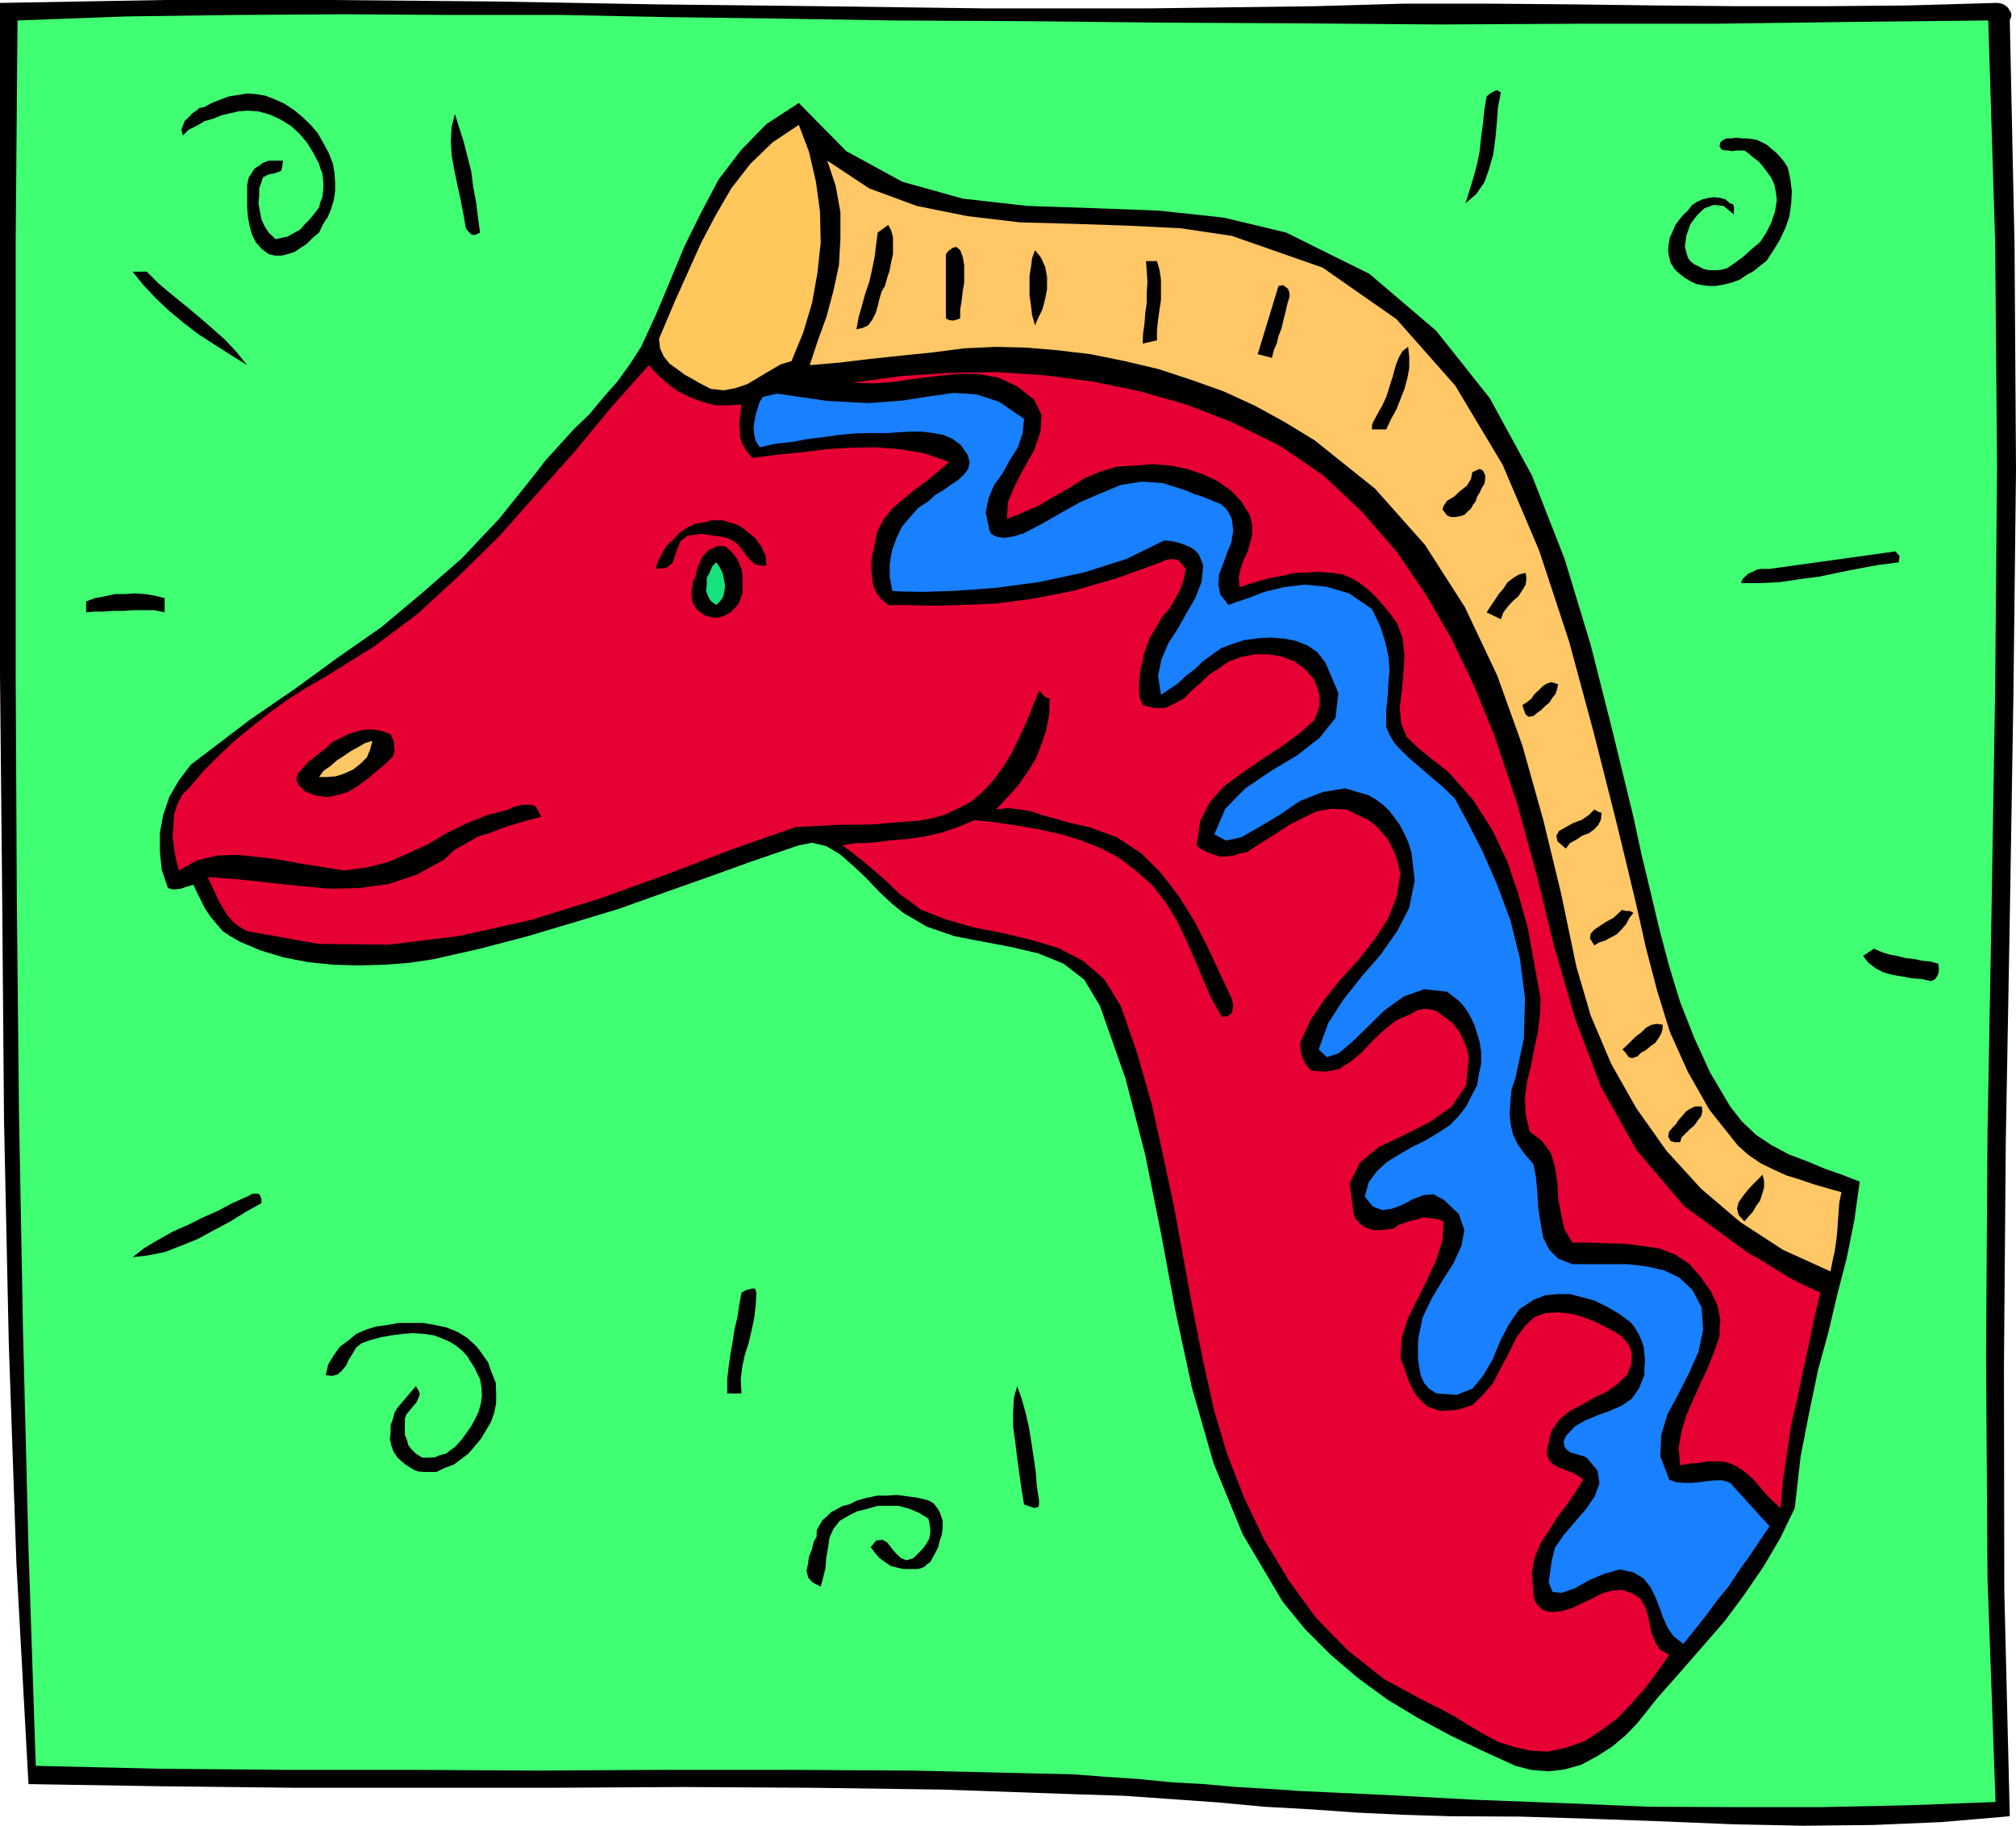
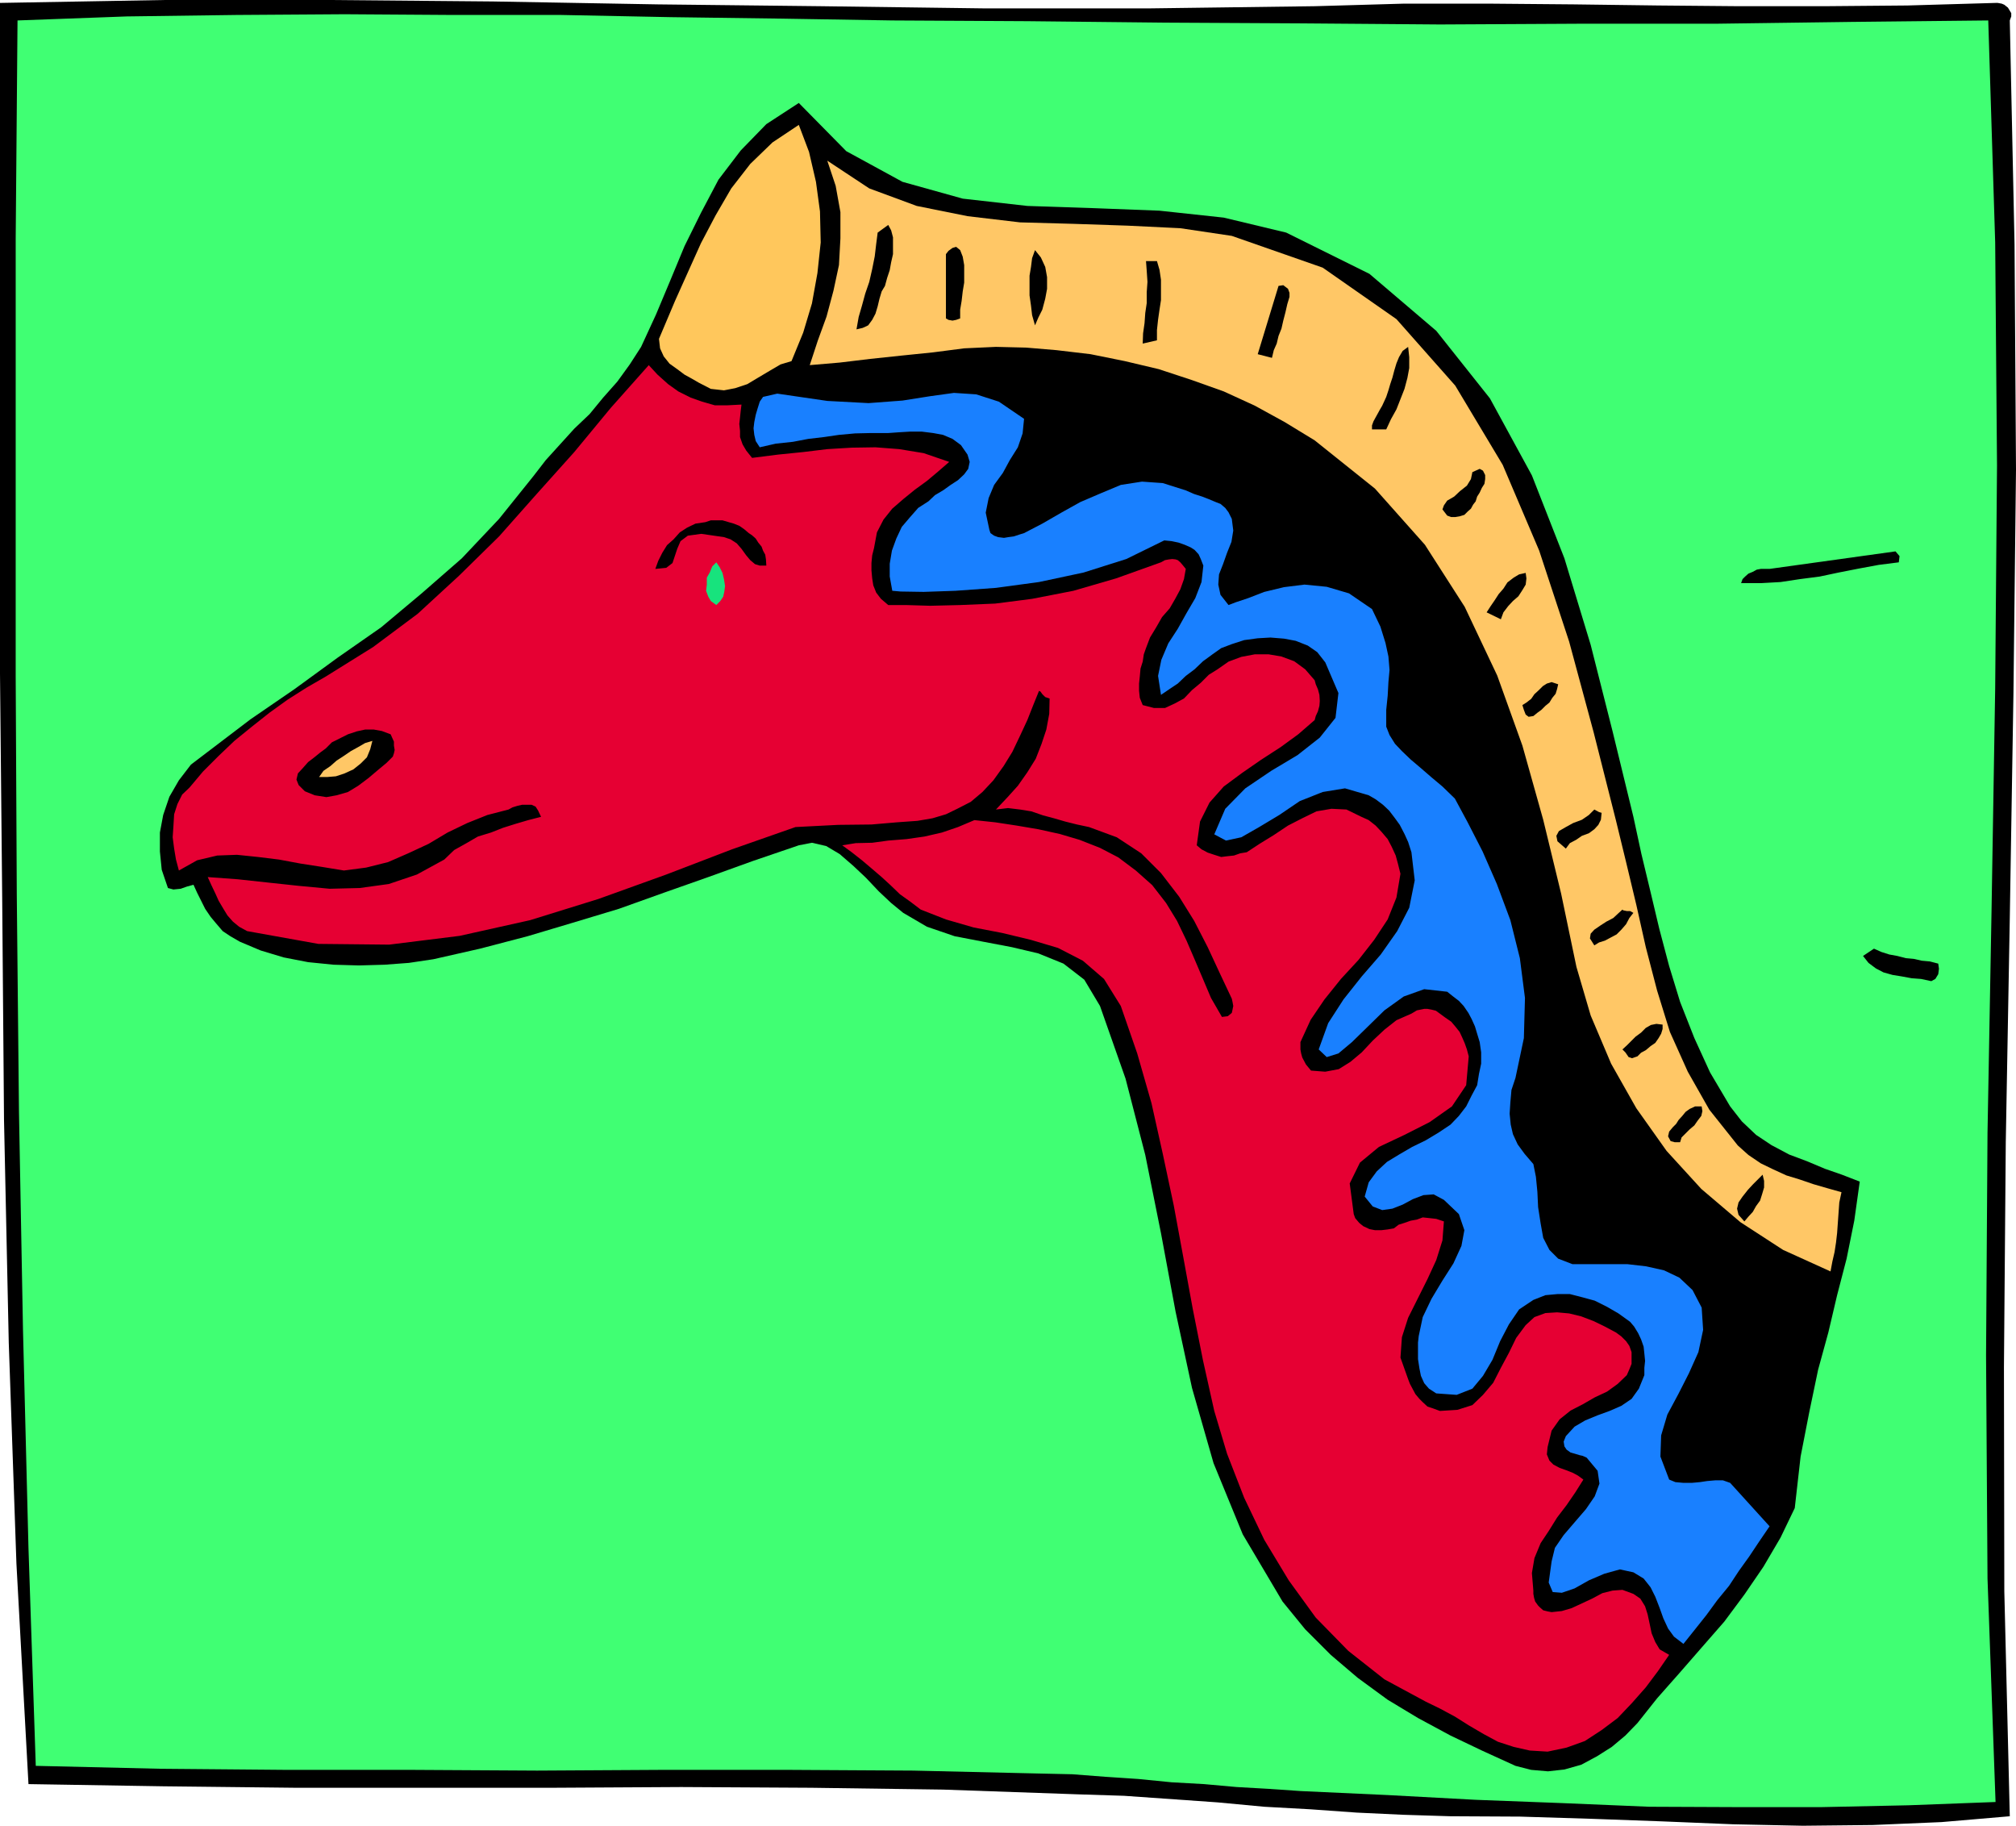
<svg xmlns="http://www.w3.org/2000/svg" height="480" viewBox="0 0 397.584 360" width="530.112">
  <path style="fill:#000" d="m98.846 241.52 32.472-.575h32.4l32.328.288 32.472.576 32.184.36 32.4.432h32.256l32.76-.432 17.568-.504h16.992l16.56.144 16.56.216 16.128.144h16.56l16.56-.144 17.352-.504h.432l.792.144.504.216.72.576.216.36.432.72v.648l-.288.792.936 44.208.288 44.352-.504 44.208-.72 44.208-.792 44.208-.36 44.352.072 44.208 1.08 44.352-13.464 1.152-13.608.576-13.752.144-13.752-.288-14.04-.576-13.896-.504-14.04-.432-13.752-.072-9.288-.288-9.216-.432-9.072-.648-9.144-.504-9.216-.864-9.216-.648-9.216-.648-9.072-.288-26.64-.936-25.992-.36-25.632-.144-25.272.144H156.95l-25.92-.288-26.568-.432-2.376-43.488-1.512-43.56-.936-43.92-.36-43.848-.432-44.208V285.44z" transform="translate(-98.846 -240.945)" />
  <path style="fill:#40ff73" d="m102.302 244.977 21.528-.792 21.6-.288 21.384-.144 21.384.144h21.312l21.672.432 21.6.288 22.032.36 26.64.144 27.144.288 26.928.144 27.288.216 27.072-.144h27.144l26.928-.36 27-.288 1.368 43.776.36 43.992-.36 43.92-.72 43.92-.792 43.704-.288 43.92.288 43.992 1.584 44.064-17.208.648-17.064.36H440.99l-16.92-.072-17.136-.72-17.064-.648-17.352-.936-17.208-.792-6.264-.432-6.336-.36-6.408-.576-6.408-.36-6.552-.648-6.48-.432-6.552-.504-6.552-.144-24.768-.576-24.696-.144h-24.84l-24.696.144-24.84-.144h-24.696l-24.696-.216-24.624-.576-1.44-42.984-1.08-42.984-.792-42.984-.432-42.84-.216-43.128V287.96z" transform="translate(-98.846 -240.945)" />
-   <path style="fill:#000" d="m115.838 359.529 1.728-.648 1.944-.36 2.016-.432h2.016l1.872-.144 2.016.144 1.872.288 2.016.504v2.808l-2.016-.432h-4.176l-1.944.144h-2.016l-2.016.144h-1.872l-1.44.144zm31.752 117.36 1.08-.576h1.08l.216.144.288.432.144.504v.792l-3.096 1.728-3.024 1.872-3.24 1.728-3.168 1.728-3.384 1.368-3.168 1.224-3.24.648-3.096.36 2.304-1.8 2.808-1.656 2.808-1.584 3.096-1.368 2.88-1.44 2.952-1.296 2.808-1.512zm-19.8-182.376 2.304 2.304 2.664 2.232 2.664 2.16 2.664 2.232 2.52 2.16 2.592 2.304 2.232 2.376 2.16 2.664-3.24-2.016-3.168-2.016-3.24-2.088-2.808-2.16-2.88-2.376-2.592-2.448-2.52-2.664-2.16-2.664zm11.232-32.4 1.584-.864 1.656-.648 1.728-.648 1.872-.288 1.728-.288 1.872.144 1.728.288 2.016.792 1.728.792 1.872 1.224 1.584 1.296 1.728 1.656 1.368 1.584 1.152 2.016 1.08 2.016.792 2.088.288 1.728.144 1.872v1.728l-.288 1.872-.504 1.656-.648 1.584-.936 1.44-.792 1.656-1.224 1.008-1.224 1.224-1.224.792-1.152.792-1.368.432-1.152.288h-1.368l-1.224-.288-1.44-1.08-1.08-1.224-.792-1.584-.432-1.584-.36-1.872-.144-1.872v-4.392l.144-.792.216-.792.576-.864.504-.792.792-.504.864-.648 1.152-.432h2.808l-.144 1.224-.216.792-.72.288-.648.216-.936.144-.648.288-.648.36-.288.936-.432 1.224v1.44l-.144 1.512.288 1.584.288 1.512.648 1.44.792 1.224 1.368 1.296 1.224-.288 1.152-.216 1.224-.72 1.224-.648.936-1.08.936-.936.936-1.152.936-1.224.216-.936.432-1.08.144-1.224.072-1.008-.072-1.224-.144-1.224-.432-1.08-.216-.792-1.08-2.088-1.224-2.016-1.584-1.872-1.656-1.512-2.088-1.296-2.016-.936-2.304-.648-2.232-.144-1.728.144-1.584.36-1.8.432-1.584.648-1.728.504-1.44.864-1.656.792-1.152 1.152-.288-1.152.288-.792.36-.936.792-.72.72-.792.792-.504.648-.576zm36.072 240.12 2.376-.432h4.824l2.448.432 2.088.432 2.304.936 1.872 1.152 1.872 1.728 1.008 1.368 1.224 1.728.648 1.872.864 2.16.072 1.944v2.016l-.36 1.872-.648 1.872-.936 1.584-1.08 1.8-1.224 1.44-1.224 1.44-1.44 1.08-1.44 1.08-1.8.648-1.584.792h-2.376l-1.224-.072-.792-.288-.936-.576-.792-.504-.792-.648-.792-.72-.792-1.152-.432-1.224-.288-1.296.144-1.224v-1.512l.432-1.152.36-1.368.576-.936 3.6-4.248.504.792.288.792-.288.792-.36.792-.72.864-.648.792-.648.792-.288.792v3.168l.432 1.08.216.936.72.936.792.792 1.296.792h1.224l1.224-.072 1.008-.432 1.224-.288.792-.648.936-.648.72-.792.648-.72.936-1.296.936-1.368.792-1.44.648-1.368.432-1.584.216-1.44-.072-1.728-.288-1.656-.576-1.152-.504-1.08-.792-1.224-.648-1.08-1.08-1.152-1.08-.864-1.224-.792-1.152-.504-2.016-.792-2.016-.288-2.16-.144-2.016.144-2.232.288-2.016.36-2.16.576-1.728.648-1.008.792-.72 1.224-.792 1.224-.504 1.152-.792.936-.864.792-1.008.288-1.368-.144.504-2.088 1.08-1.8 1.224-1.728 1.584-1.152 1.656-1.368 1.8-.792 2.016-.648zm13.464-238.824.792 2.52.936 2.952.72 2.808.792 3.096.36 2.952.576 3.024.36 2.952.432 3.096-1.08.504-.648-.144-.648-.648-.432-.576-.504-2.88-.576-2.952-.648-2.952-.576-2.808-.504-2.808-.144-2.808.144-2.808zm56.52 232.416.936-.504 1.08-.288h.648l.288.792-.144 2.376-.288 2.592-.504 2.376-.576 2.52-.792 2.448-.504 2.376-.288 2.376.144 2.808h-2.808v-2.808l.288-2.52.36-2.52.432-2.448.36-2.376.576-2.376.36-2.448zm21.24 41.76 1.584-.792 1.872-.504 2.016-.432h2.016l1.944-.144 2.16.288 2.016.288 2.016.504 1.008.576.864 1.08.504 1.008.432 1.368v1.296l-.144 1.368-.432 1.224-.288 1.296-.36.72-.432.792-.36.648-.432.792-.648.432-.504.504-.72.288-.648.144h-2.808l-1.224-.288-1.152-.288-1.224-.792-1.08-.792-.936-1.08-.792-1.08 1.08-1.296 1.224-.144.936.504.936 1.224.792.936 1.008.936 1.08.432 1.368-.432.936-.936.936-.936.648-.936.576-.936.216-1.08v-.936l-.144-1.08-.216-.936-1.872-1.152-1.872-.792-2.16-.576h-4.104l-2.016.576-2.016.504-1.584.792-1.872 1.08-1.224 1.584-.792 1.728-.288 2.016-.36 2.016-.144 2.016-.432 1.728-.504 1.872-1.584-.792-.864-.936-.36-1.368.288-1.296.216-1.512.576-1.44.36-1.512.576-1.008v-1.224l.504-.936.648-1.08.936-.792.792-.792 1.224-.648 1.08-.576zm33.12-23.328.864 2.376.792 2.808.648 2.808.504 3.096.432 2.808.432 3.024.216 2.808.432 2.808v.792l-.144.576h-.432l-.36.144-1.224-.432-.792-.288-.504-3.024-.432-3.096-.432-3.096-.36-3.024-.432-3.096v-2.808l.144-2.808zm92.592-254.304.792-.648.792-.432.504-.144.72.432-.576 2.952-.216 3.024-.288 3.096-.432 3.168-.792 2.808-.936 2.664-1.584 2.304-2.16 1.872.792-2.52.792-2.592.72-2.664.504-2.52.288-2.808.36-2.664.288-2.808zm39.672 22.536.792-1.08 1.008-.648 1.08-.504 1.224-.288 1.08-.144 1.224.144 1.008.288.936.792.576.144.216.648-.072.648v.72l-2.016-1.656-1.872-.216-1.872.648-1.512 1.44-1.296 1.728-.792 2.304-.288 2.16.576 2.088.504.72.792.648.792.36 1.08.576 1.08.216h1.224l1.008-.072 1.224-.288 1.584-1.08 1.656-1.224 1.584-1.44 1.728-1.44 1.224-1.872 1.008-2.016.72-2.16.36-2.232-.216-1.656-.288-1.44-.648-1.368-.72-1.008-.936-1.224-.792-.936-1.08-.792-.936-.792-.792-.576h-1.584l-.792.144-.792-.144h-.648l-.72-.216-.36-.576.144-.792.504-.432.648-.36h1.08l.936-.144 1.08.144h1.08l.936.144.936.144 1.08.504.936.504 1.008.864.792.648.864.936.648.792.792 1.224.504 2.376.288 2.376-.144 2.448-.36 2.52-.792 2.232-1.08 2.304-1.224 2.016-1.44 2.16-1.224.936-1.224 1.008-1.44.792-1.368.936-1.584.576-1.44.36-1.656.288h-1.44l-1.224-.144-1.152-.216-1.224-.576-1.08-.648-1.224-.936-.792-.792-.792-1.224-.288-1.08-.216-1.44.144-1.368.216-1.152.576-1.224.504-1.224.792-1.08.792-.936z" transform="translate(-98.846 -240.945)" />
  <path style="fill:#000" d="m139.814 389.193 8.424-6.408 8.712-5.976 8.496-6.192 8.568-5.976 7.992-6.696 7.92-6.912 7.344-7.776 6.768-8.424 2.448-3.168 2.808-3.096 2.808-3.096 3.024-2.88 2.664-3.24 2.808-3.168 2.448-3.384 2.232-3.456 2.952-6.408 2.808-6.696 2.808-6.768 3.24-6.552 3.456-6.552 4.392-5.76 5.04-5.184 6.408-4.176 9.36 9.504 11.088 6.048 11.88 3.312 12.744 1.44 12.96.432 13.104.504 12.672 1.368 12.312 2.952 16.416 8.136 13.176 11.232 10.584 13.32 8.28 15.192 6.408 16.344 5.184 17.064 4.32 17.064 4.104 16.848 1.584 7.344 1.8 7.488 1.728 7.272 1.944 7.344 2.16 7.056 2.808 7.128 3.096 6.768 3.96 6.696 2.304 2.952 2.808 2.664 3.024 2.016 3.528 1.872 3.456 1.296 3.6 1.512 3.312 1.152 3.528 1.368-1.08 7.704-1.512 7.488-1.872 7.2-1.728 7.344-2.016 7.344-1.728 8.28-1.728 8.856-1.152 10.152-2.808 5.832-3.384 5.76-3.744 5.472-3.96 5.328-4.464 5.112-4.392 5.04-4.392 4.968-3.888 4.896-2.376 2.448-2.664 2.232-2.952 1.872-3.096 1.656-3.312.936-3.24.36-3.312-.288-3.096-.792-6.48-2.952-6.336-3.024-6.408-3.456-5.976-3.6-5.904-4.32-5.328-4.536-5.04-5.04-4.464-5.472-7.848-13.248-5.76-14.04-4.248-14.832-3.24-15.048-2.88-15.48-3.096-15.408-3.888-15.048-5.04-14.328-3.096-5.184-4.104-3.168-4.968-2.016-5.184-1.224-5.688-1.08-5.616-1.08-5.472-1.872-4.68-2.736-2.376-1.944-2.448-2.304-2.52-2.664-2.52-2.376-2.664-2.304-2.664-1.584-2.808-.648-2.592.504-9.072 3.096-8.784 3.168-8.784 3.096-8.856 3.168-9.072 2.736-8.928 2.664-9.36 2.448-9.216 2.088-4.824.72-4.824.36-5.04.144-4.968-.144-5.04-.504-4.824-.936-4.536-1.368-4.104-1.728-1.872-1.08-1.512-1.008-1.296-1.512-1.08-1.296-1.08-1.584-.792-1.584-.792-1.584-.72-1.584-1.296.36-1.224.432-1.44.144-1.08-.288-1.224-3.6-.36-3.6v-3.744l.648-3.456 1.224-3.6 1.872-3.24 2.376-3.096z" transform="translate(-98.846 -240.945)" />
  <path style="fill:#e60033" d="m163.07 374.36 9.36-5.831 8.784-6.552 8.136-7.488 7.92-7.776 7.344-8.28 7.488-8.352 7.2-8.712 7.488-8.424 1.728 1.872 2.088 1.872 2.016 1.44 2.448 1.224 2.232.792 2.52.72h2.448l2.808-.144-.144 1.152-.144 1.368-.144 1.296.144 1.368v1.224l.504 1.44.72 1.224 1.152 1.44 5.112-.648 4.968-.504 4.752-.576 4.824-.288 4.68-.072 4.68.36 4.824.792 5.04 1.728-2.16 1.872-2.232 1.872-2.376 1.728-2.304 1.872-2.16 1.872-1.728 2.16-1.296 2.52-.576 3.096-.36 1.44-.144 1.512v1.44l.144 1.584.216 1.368.576 1.44.936 1.224 1.44 1.224h3.456l4.824.144 5.904-.144 6.912-.288 7.272-.936 8.136-1.584 8.424-2.448 8.856-3.168.792-.432.792-.144.648-.072.648.072.432.144.504.432.432.504.648.792-.36 2.016-.72 2.016-1.008 1.872-1.08 1.872-1.512 1.728-1.152 2.016-1.224 2.016-.792 2.088-.432 1.224-.216 1.44-.432 1.368-.144 1.584-.144 1.368v1.44l.144 1.368.576 1.44 2.232.576h2.16l1.872-.864 1.872-1.008 1.584-1.656 1.728-1.44 1.584-1.584 1.728-1.08 2.16-1.512 2.52-.936 2.664-.504h2.736l2.52.432 2.52.936 2.16 1.584 1.872 2.16.216.792.432 1.008.288 1.08.072 1.224-.072.936-.288 1.08-.432.936-.216.792-3.24 2.808-3.456 2.52-3.888 2.52-3.744 2.592-3.6 2.664-2.808 3.168-1.872 3.744-.648 4.68.936.792 1.224.648 1.296.432 1.368.432 1.152-.144 1.368-.144 1.224-.432 1.296-.216 2.52-1.656 2.808-1.728 2.808-1.872 2.808-1.44 2.808-1.368 2.952-.504 2.952.144 2.952 1.44 1.44.648 1.368 1.08 1.152 1.224 1.224 1.44.792 1.512.792 1.728.432 1.584.504 2.016-.792 4.68-1.728 4.32-2.664 4.032-3.096 3.96-3.456 3.744-3.24 4.032-2.736 4.032-2.016 4.392v1.44l.144.792.216.792.72 1.368 1.008 1.224 2.808.216 2.664-.504 2.304-1.44 2.232-1.872 2.16-2.304 2.304-2.16 2.376-1.872 2.952-1.296 1.08-.648 1.44-.288h.648l.792.144.864.216.792.576 1.08.792 1.152.792.792.936.864 1.08.504 1.08.504 1.152.432 1.224.36 1.368-.504 5.688-2.808 4.176-4.392 3.096-4.968 2.52-5.04 2.376-3.744 3.096-2.016 4.104.792 6.048.288.792.792.936.792.648 1.224.576 1.08.216h1.296l1.224-.144 1.224-.216.936-.72 1.152-.36 1.224-.432 1.224-.216 1.152-.432 1.368.144 1.296.144 1.512.504-.288 3.744-1.224 3.888-1.728 3.744-1.944 3.888-1.872 3.744-1.224 3.816-.288 4.032 1.512 4.248.36.936.576 1.08.504.936.792.936.648.648.936.864 1.08.36 1.368.504 3.456-.216 2.952-.936 2.088-2.016 2.016-2.376 1.512-2.952 1.584-2.952 1.44-2.952 1.872-2.52 1.728-1.584 2.16-.792 2.304-.144 2.376.216 2.376.576 2.448.936 2.232 1.08 2.16 1.152 1.08.792.936.936.648.936.432 1.224v2.304l-.432 1.08-.504 1.152-1.8 1.728-2.088 1.512-2.448 1.152-2.376 1.368-2.376 1.224-2.16 1.728-1.584 2.232-.792 3.24-.144 1.44.504 1.224.792.792 1.224.648 1.224.432 1.296.504 1.08.576 1.08.792-1.584 2.52-1.728 2.52-1.872 2.448-1.656 2.664-1.584 2.376-1.224 2.952-.504 2.952.288 3.456v.648l.144.792.216.72.576.792.36.36.648.576.864.216.792.144 2.016-.216 1.944-.576 2.016-.936 2.016-.936 2.016-1.08 2.016-.504 1.944-.144 2.16.792 1.368.936.936 1.512.504 1.584.432 2.016.36 1.728.72 1.728.864 1.44 1.872 1.08-2.232 3.24-2.376 3.168-2.736 3.096-2.808 2.952-3.168 2.376-3.312 2.16-3.6 1.296-3.744.792-3.528-.216-3.168-.72-3.096-1.008-2.808-1.512-2.952-1.728-2.736-1.728-2.952-1.584-2.808-1.368-8.136-4.392-7.128-5.616-6.408-6.552-5.328-7.344-4.824-7.992-3.96-8.28-3.384-8.712-2.52-8.424-2.232-10.008-2.016-10.152-1.872-10.224-1.872-10.152-2.16-10.152-2.232-10.008-2.808-9.792-3.24-9.36-3.312-5.328-4.176-3.6-4.896-2.52-5.328-1.584-5.688-1.368-5.616-1.08-5.472-1.584-4.968-1.944-2.088-1.584-2.016-1.44-1.872-1.8-1.728-1.584-2.016-1.728-1.872-1.584-2.016-1.584-1.872-1.368 2.664-.432 3.24-.072 3.168-.432 3.6-.288 3.528-.504 3.456-.792 3.168-1.08 3.24-1.368 4.104.432 4.248.648 4.248.72 4.248.936 3.888 1.152 4.032 1.584 3.6 1.872 3.456 2.592 3.24 2.88 2.736 3.528 2.16 3.528 1.872 3.888 1.584 3.672 1.656 3.888 1.584 3.744 2.16 3.744 1.152-.144.792-.648.144-.648.144-.72-.144-.792-.144-.648-2.376-5.04-2.376-5.112-2.664-5.184-2.952-4.752-3.6-4.68-3.888-3.888-4.824-3.168-5.472-2.016-2.376-.504-2.304-.576-2.232-.648-2.16-.576-2.304-.792-2.232-.36-2.376-.288-2.376.288 2.304-2.448 2.016-2.232 1.872-2.664 1.656-2.664 1.152-2.952.936-2.808.576-3.096.072-3.024-.864-.288-.576-.576-.36-.504-.288-.144-1.08 2.664-1.224 3.096-1.44 3.096-1.512 3.168-1.728 2.808-2.016 2.808-2.16 2.304-2.304 1.944-2.664 1.368-2.232 1.08-2.664.792-2.952.504-4.032.288-5.04.432-6.552.072-8.424.432-12.528 4.392-12.96 4.968-13.392 4.824-13.464 4.176-13.896 3.096-13.896 1.728-13.968-.144-14.04-2.52-1.584-.864-1.224-1.008-1.08-1.224-.792-1.296-.936-1.584-.648-1.44-.792-1.656-.72-1.584 5.904.432 5.976.648 6.048.648 6.12.576 5.904-.144 5.76-.792 5.544-1.872 5.4-2.952 1.944-1.872 2.448-1.368 2.232-1.296 2.592-.792 2.376-.936 2.52-.792 2.448-.72 2.52-.648-.576-1.224-.504-.792-.792-.36h-1.872l-.936.216-.936.288-.792.432-4.176 1.08-3.96 1.584-3.888 1.872-3.744 2.232-4.032 1.872-3.96 1.728-4.32 1.08-4.392.576-4.392-.72-4.176-.648-4.248-.792-4.104-.504-4.176-.432-3.888.144-3.96.936-3.6 2.016-.576-2.16-.36-2.16-.288-2.232.144-2.16.144-2.376.648-2.016.936-1.872 1.44-1.368 2.664-3.168 3.096-3.096 3.096-2.952 3.456-2.808 3.456-2.736 3.6-2.592 3.744-2.376z" transform="translate(-98.846 -240.945)" />
  <path style="fill:#000" d="m163.07 388.545 1.224-1.224 1.584-.792 1.584-.792 1.728-.576 1.656-.36h1.728l1.584.288 1.728.648.288.648.36.792v.792l.144.864-.144.648-.216.648-.576.576-.648.648-1.728 1.44-1.872 1.584-2.016 1.512-2.016 1.224-2.232.648-2.016.36-2.304-.36-1.944-.792-1.224-1.224-.432-1.08.288-1.224.936-1.008 1.08-1.224 1.224-.936 1.152-.936z" transform="translate(-98.846 -240.945)" />
  <path style="fill:#ffc766" d="m172.286 387.033-.432 1.656-.648 1.584-1.224 1.224-1.44 1.152-1.728.792-1.728.576-1.728.144h-1.584l.864-1.224 1.368-.936 1.224-1.08 1.44-.936 1.368-.936 1.44-.792 1.368-.792z" transform="translate(-98.846 -240.945)" />
  <path style="fill:#000" d="m237.95 343.905 1.08-.36h2.304l1.224.36 1.008.288 1.08.432.936.648.936.792.648.432.72.648.504.792.648.792.288.792.432.792.144.936.072 1.224h-1.296l-.936-.288-.936-.792-.792-.936-.936-1.296-.936-1.08-1.224-.792-1.296-.432-4.464-.648-2.664.36-1.44 1.08-.648 1.512-.432 1.296-.504 1.512-1.224.936-2.16.216.576-1.584.792-1.584.936-1.512 1.296-1.152 1.224-1.368 1.44-.936 1.656-.792z" transform="translate(-98.846 -240.945)" />
  <path style="fill:#ffc75c" d="m256.382 265.569 2.016 5.328 1.368 5.904.792 5.832.144 6.12-.648 6.048-1.08 5.976-1.728 5.76-2.304 5.616-2.16.648-2.088 1.224-2.304 1.368-2.16 1.296-2.376.792-2.232.432-2.592-.288-2.376-1.224-1.368-.792-1.44-.792-1.44-1.08-1.512-1.08-1.152-1.44-.72-1.584-.216-1.872.792-1.872 2.376-5.616 2.52-5.616 2.592-5.76 2.88-5.472 3.096-5.328 3.744-4.824 4.392-4.248z" transform="translate(-98.846 -240.945)" />
-   <path style="fill:#000" d="m239.462 349.017.936-.432h.936l.792.288.936.792.504.648.72.936.36.936.432.936.144.936.072 1.224v2.52l-.36 1.08-.432 1.08-.792.936-.792.792-1.224.648-1.296.432-1.368-.144-1.08-.288-1.152-.792-.792-.792-.576-1.08-.144-.936-.072-1.152.216-1.08.144-1.08.432-.792.144-.792.216-.792.288-.864.432-.792.36-.792.504-.504.72-.72z" transform="translate(-98.846 -240.945)" />
  <path style="fill:#17e37d" d="m240.11 351.825.648.936.576 1.152.288 1.224.216 1.368-.144 1.08-.216 1.008-.576.864-.792.792-1.08-.792-.504-.864-.432-1.152.144-1.224v-1.368l.576-1.008.504-1.224z" transform="translate(-98.846 -240.945)" />
  <path style="fill:#1980ff" d="m252.134 318.56 9.864 1.44 8.136.433 6.696-.504 5.472-.864 4.68-.648 4.392.288 4.464 1.44 4.968 3.384-.288 2.88-.936 2.736-1.584 2.52-1.368 2.52-1.728 2.376-1.08 2.592-.576 2.88.72 3.384.216.648.72.504.792.288 1.152.144.864-.144 1.08-.144 1.08-.36.936-.288 3.6-1.872 3.744-2.16 3.744-2.088 4.032-1.728 3.96-1.656 4.176-.648 4.104.288 4.536 1.44 1.656.72 1.584.504 1.296.504 1.368.576.936.36.936.792.648.864.648 1.296.288 2.304-.36 2.232-.864 2.16-.792 2.232-.792 2.016-.144 2.016.432 2.016 1.584 2.016 1.512-.576 2.376-.792 3.168-1.224 3.888-.936 4.032-.504 4.392.432 4.392 1.296 4.536 3.096 1.656 3.456 1.008 3.24.576 2.664.216 2.664-.216 2.376-.144 2.664-.288 2.808v3.312l.648 1.656 1.08 1.728 1.368 1.44 1.728 1.656 1.872 1.584 2.16 1.872 2.232 1.872 2.448 2.376 2.52 4.68 2.952 5.76 2.808 6.408 2.664 7.128 1.872 7.488 1.008 7.848-.216 7.92-1.656 7.848-.792 2.376-.216 2.448-.144 2.232.216 2.16.432 1.872.936 2.016 1.368 1.872 1.728 2.016.504 2.52.288 2.952.144 3.024.504 3.24.504 2.808 1.224 2.376 1.728 1.728 2.808 1.08h10.8l3.744.432 3.528.792 3.024 1.44 2.592 2.448 1.8 3.456.288 4.392-.936 4.392-1.872 4.176-2.088 4.104-2.16 4.032-1.224 4.104-.144 4.176 1.728 4.536 1.224.504 1.584.144h1.656l1.584-.144 1.44-.216 1.656-.144h1.44l1.44.504 7.776 8.568-2.016 2.952-2.016 3.024-2.016 2.808-1.944 2.952-2.304 2.808-2.16 2.952-2.232 2.808-2.304 2.88-1.872-1.44-1.152-1.584-.936-2.016-.72-2.016-.864-2.232-.936-1.872-1.368-1.728-2.016-1.224-2.664-.576-3.096.864-3.024 1.296-2.808 1.584-2.52.864-1.8-.144-.792-1.872.576-4.176.648-2.664 1.728-2.52 2.16-2.52 2.232-2.592 1.728-2.52.936-2.52-.36-2.52-2.16-2.592-.792-.36-.648-.144-.936-.288-.792-.216-.792-.576-.432-.648-.144-.936.432-1.08 1.728-1.872 2.088-1.224 2.448-1.008 2.376-.864 2.304-1.008 2.016-1.368 1.44-2.016 1.08-2.664v-1.44l.144-1.368-.144-1.44-.144-1.368-.504-1.44-.576-1.224-.792-1.296-.792-.936-2.304-1.656-2.232-1.296-2.448-1.224-2.376-.648-2.52-.648h-2.448l-2.376.216-2.376.936-2.808 1.872-2.016 2.952-1.728 3.312-1.512 3.672-1.872 3.168-2.088 2.52-3.096 1.224-4.032-.288-1.44-.936-.936-1.08-.648-1.44-.288-1.44-.288-1.872v-3.24l.144-1.296.792-3.744 1.728-3.6 2.16-3.6 2.16-3.384 1.584-3.456.576-3.096-1.08-3.168-2.952-2.808-2.016-1.08-2.016.144-2.088.792-2.016 1.08-2.016.792-2.016.288-1.872-.72-1.584-1.944.792-2.808 1.584-2.16 2.016-1.872 2.376-1.44 2.592-1.512 2.664-1.296 2.52-1.512 2.376-1.584 1.656-1.728 1.44-1.872 1.08-2.16 1.08-2.016.36-2.232.432-2.016v-2.232l-.288-2.016-.504-1.656-.432-1.44-.648-1.44-.648-1.224-.936-1.368-.936-1.008-1.224-.936-1.08-.864-4.536-.504-4.032 1.44-3.816 2.736-3.384 3.312-3.024 2.952-2.664 2.232-2.304.72-1.584-1.512 1.872-5.184 3.024-4.68 3.6-4.536 3.744-4.32 3.24-4.608 2.376-4.608 1.08-5.4-.648-5.544-.648-2.016-.72-1.584-.936-1.8-.936-1.296-1.152-1.512-1.224-1.152-1.44-1.08-1.368-.792-4.68-1.368-4.392.72-4.536 1.8-4.032 2.736-3.96 2.376-3.528 2.016-3.024.648-2.304-1.224 2.16-5.04 3.96-4.032 5.112-3.456 5.184-3.096 4.392-3.456 3.096-3.888.576-4.896-2.592-6.048-1.584-2.016-1.872-1.296-2.376-.936-2.304-.432-2.664-.216-2.52.144-2.664.36-2.448.792-2.088.792-1.728 1.224-1.872 1.368-1.656 1.584-1.728 1.296-1.584 1.512-1.728 1.152-1.584 1.08-.576-3.744.648-3.168 1.368-3.24 1.872-2.88 1.728-3.096 1.728-2.952 1.224-3.168.36-3.24-.504-1.296-.432-.936-.792-.864-.792-.504-1.152-.504-1.224-.432-1.368-.288-1.44-.144-7.488 3.672-8.424 2.664-8.784 1.872-8.496 1.152-7.992.576-6.264.216-4.536-.072-1.656-.144-.504-2.808v-2.52l.432-2.592.864-2.376 1.08-2.304 1.656-1.944 1.584-1.8 2.016-1.296 1.296-1.224 1.584-.936 1.512-1.08 1.44-.936 1.224-1.152.792-1.08.288-1.368-.432-1.44-1.296-1.872-1.656-1.224-1.872-.792-1.944-.36-2.304-.288h-2.16l-2.376.144-2.016.144h-3.456l-3.096.072-3.168.288-2.952.432-3.096.36-3.024.576-3.384.36-3.168.72-.792-1.224-.288-1.224-.144-1.296.144-1.224.288-1.44.36-1.224.432-1.368.648-.936z" transform="translate(-98.846 -240.945)" />
  <path style="fill:#ffc766" d="m261.998 272.625 8.28 5.472 9.36 3.456 10.008 2.016 10.368 1.224 10.512.288 10.728.36 10.368.504 10.152 1.512 17.928 6.264 14.544 10.152 11.592 13.104 9.36 15.624 7.2 16.92 5.904 17.928 4.824 17.856 4.392 17.352 2.016 8.28 2.016 8.424 1.872 8.352 2.232 8.568 2.52 8.136 3.528 7.848 4.248 7.488 5.616 7.056 2.088 1.872 2.448 1.656 2.376 1.152 2.664 1.224 2.592.792 2.736.936 2.736.792 2.808.792-.432 2.016-.144 2.016-.144 2.016-.144 2.016-.216 1.872-.288 1.872-.432 1.872-.36 1.944-9.36-4.248-8.424-5.472-7.704-6.552-6.84-7.488-5.976-8.424-4.968-8.784-4.032-9.504-2.808-9.576-3.024-14.472-3.528-14.544-4.104-14.616-4.968-13.824-6.408-13.536-7.848-12.24-9.864-11.088-11.88-9.504-5.904-3.6-5.904-3.24-6.12-2.808-6.264-2.232-6.552-2.16-6.696-1.584-6.768-1.368-6.696-.792-5.976-.504-5.976-.144-6.264.288-6.12.792-6.336.648-6.12.648-5.976.72-5.904.504 1.584-4.824 1.728-4.752 1.368-5.112 1.08-5.04.288-5.256v-5.184l-.936-5.184z" transform="translate(-98.846 -240.945)" />
-   <path style="fill:#e60033" d="m341.774 324.177 9.504 4.68 8.568 5.832 7.56 7.128 6.84 7.848 5.76 8.424 5.184 8.928 4.392 9.216 3.888 9.504 4.536 13.464 3.888 14.184 3.456 14.184 4.176 14.328 5.04 13.32 7.056 12.528 9.36 11.016 12.672 9.288 1.8.936 1.728 1.08 1.728 1.08 1.728 1.08 1.584.936 1.872.936 1.728.792 2.016.936-1.224 5.184-1.08 5.256-1.152 5.184-1.08 5.328-1.224 5.184-.792 5.4-.792 5.328-.504 5.616-1.512-1.368-1.296-1.296-1.368-1.656-1.296-1.44-1.656-1.44-1.584-1.08-1.728-.72-1.584-.216h-2.16l-1.08.144-.936.216h-1.08l-.936.144-.792.144-.792.144-.288-3.456.576-3.24.936-3.168 1.296-2.952 1.368-3.096 1.44-3.024 1.368-3.384 1.08-3.168v-1.656l.144-1.584-.288-1.44-.288-1.368-.648-1.44-.648-1.368-.936-1.296-.864-1.224-2.376-2.808-2.808-1.872-3.168-1.224-3.384-.504-3.6-.432-3.456-.072-3.456-.144h-3.24l-1.584-2.664-.648-2.952-.576-3.096-.144-3.096-.504-3.168-.792-2.664-1.728-2.376-2.448-1.872-.792-3.384-.144-3.168.432-3.384.792-3.168.648-3.384.72-3.312.36-3.168.144-3.24-1.296-7.056-1.224-6.84-1.872-6.696-2.16-6.408-3.024-6.336-3.744-5.832-4.824-5.472-5.904-4.68-2.376-2.304-1.08-2.664-.288-3.168.432-3.24.288-3.456.216-3.456-.36-3.456-1.08-2.952-1.512-2.016-1.296-1.584-1.44-1.656-1.368-1.296-1.728-1.368-1.584-.936-1.872-.792-1.872-.288-2.808-.216-2.448.144-2.376.072-2.304.576-2.232.36-2.16.576-2.088.648-2.016.648-.144-1.944.36-1.656.576-1.728.792-1.584.504-1.728.432-1.728v-1.872l-.432-1.872-1.728-2.808-2.088-2.16-2.664-1.872-2.808-1.296-3.24-1.08-3.168-.648-3.528-.288-3.312.288-3.744.216-3.168.936-3.24 1.368-2.952 1.872-3.024 1.728-2.952 1.728-3.24 1.44-3.096 1.224.216-3.312 1.44-3.456 1.872-3.528 1.872-3.312 1.224-3.6.216-3.24-1.44-3.024-3.384-2.664-3.744-1.728-4.032-.72h-4.104l-4.032.432-4.248.504-4.176.648-4.104.288-4.032-.144 9.504-1.296 9.576-.648 9.504-.144 9.504.648 9.36 1.224 9.36 1.944 9.072 2.592z" transform="translate(-98.846 -240.945)" />
  <path style="fill:#000" d="m271.934 286.809 2.088-1.512.576 1.08.36 1.368v3.312l-.36 1.584-.288 1.584-.504 1.512-.432 1.584-.648 1.08-.432 1.44-.36 1.512-.432 1.44-.648 1.224-.792 1.08-1.08.504-1.224.288.432-2.448.648-2.232.648-2.376.792-2.304.576-2.52.504-2.52.288-2.448zm13.464 4.248.504-.648.792-.576.72-.216.792.648.504 1.296.288 1.656v3.456l-.288 1.728-.216 1.872-.288 1.728v1.728l-.792.288-.72.144-.792-.144-.504-.288zm17.568-.792 1.152 1.44.864 1.872.36 2.016v2.304l-.36 1.944-.576 2.16-.792 1.584-.648 1.512-.576-2.016-.216-1.872-.288-2.016v-3.888l.288-1.728.216-1.728zm21.888 2.16h2.16l.504 1.728.288 1.944v4.032l-.288 1.872-.288 2.016-.216 2.016v2.016l-2.808.648.072-2.016.288-2.016.144-2.016.288-1.944v-2.16l.144-2.016-.144-2.16zm26.136 4.895.936-.143.936.72.288.792v.792l-.432 1.44-.36 1.584-.432 1.656-.36 1.584-.576 1.44-.36 1.512-.576 1.296-.36 1.512-2.808-.72zm21.24 21.889.432-1.296.36-1.224.432-1.296.36-1.368.432-1.44.504-1.224.72-1.224 1.08-.792.216 2.016v2.16l-.36 1.944-.576 2.16-.792 2.016-.792 2.016-1.08 1.944-.936 2.016h-2.808v-.792l.288-.792.432-.792.36-.648.432-.792.504-.864.432-.936zm16.992 14.831 1.44-.647.648.36.432.864v.792l-.144.936-.504.792-.432.936-.504.792-.288.936-.504.648-.432.792-.648.576-.648.648-.936.288-.864.144h-.792l-.792-.288-.936-1.224.288-.792.648-.936 1.368-.792 1.152-1.08 1.368-1.08.792-1.296zm10.512 19.873.144 1.08-.144 1.224-.648 1.08-.792 1.224-1.08.936-.936 1.008-.936 1.224-.504 1.368-2.808-1.368.792-1.224.792-1.152.792-1.224.936-1.08.792-1.224 1.224-.936 1.08-.648zm6.408 21.96-.216.936-.288.936-.648.792-.576.936-.792.648-.792.792-.792.576-.792.648-.936.144-.576-.432-.36-.936-.288-.936.792-.504.936-.72.648-.936.864-.792.792-.792.792-.504.936-.288zm7.128 24.696.936.504.504.144-.144 1.368-.504 1.008-.792.864-1.08.792-1.368.504-1.152.792-1.224.648-.792 1.08-1.656-1.44-.216-1.08.504-.936 1.368-.792 1.44-.792 1.728-.648 1.368-.936zm5.544 19.728.144.144.72.144h.648l.648.36-.792 1.008-.648 1.224-.936 1.08-.936.936-1.224.648-1.08.576-1.152.36-.936.576-.864-1.368.144-.936.72-.792 1.152-.792 1.224-.792 1.368-.72 1.008-.936zm7.92 22.68v.864l-.288.936-.504.864-.648.936-.936.648-.936.792-.936.504-.72.72-1.08.36-.648-.216-.648-.936-.576-.576.864-.792.792-.792.936-.936 1.08-.792.936-.936 1.008-.576 1.08-.216zm7.704 16.128.144.936-.216.936-.72.936-.648.936-.936.792-.792.792-.792.792-.288.936h-1.08l-.792-.216-.504-.936.216-.936.72-.864.648-.648.504-.792.72-.792.648-.792.792-.576 1.08-.504zm12.024 13.464.288 1.224v1.296l-.36 1.224-.432 1.368-.792 1.08-.648 1.152-.864.936-.792.936-1.152-1.296-.288-1.224.288-1.224.792-1.152 1.08-1.368 1.008-1.08 1.08-1.08zm1.368-119.449 24.84-3.455.792.936-.144 1.224-3.96.504-3.888.72-4.032.792-3.744.792-3.888.504-3.816.576-3.888.216h-3.888l.288-.792.504-.504.648-.576.864-.36.792-.432.792-.144h.792zM468.422 428l1.44.649 1.584.504 1.584.288 1.656.432 1.584.144 1.584.36 1.584.144 1.656.432.144 1.008-.144 1.08-.576.936-.792.432-2.016-.432-1.872-.144-1.944-.36-1.8-.288-1.8-.504-1.512-.792-1.44-1.08-1.08-1.368z" transform="translate(-98.846 -240.945)" />
</svg>